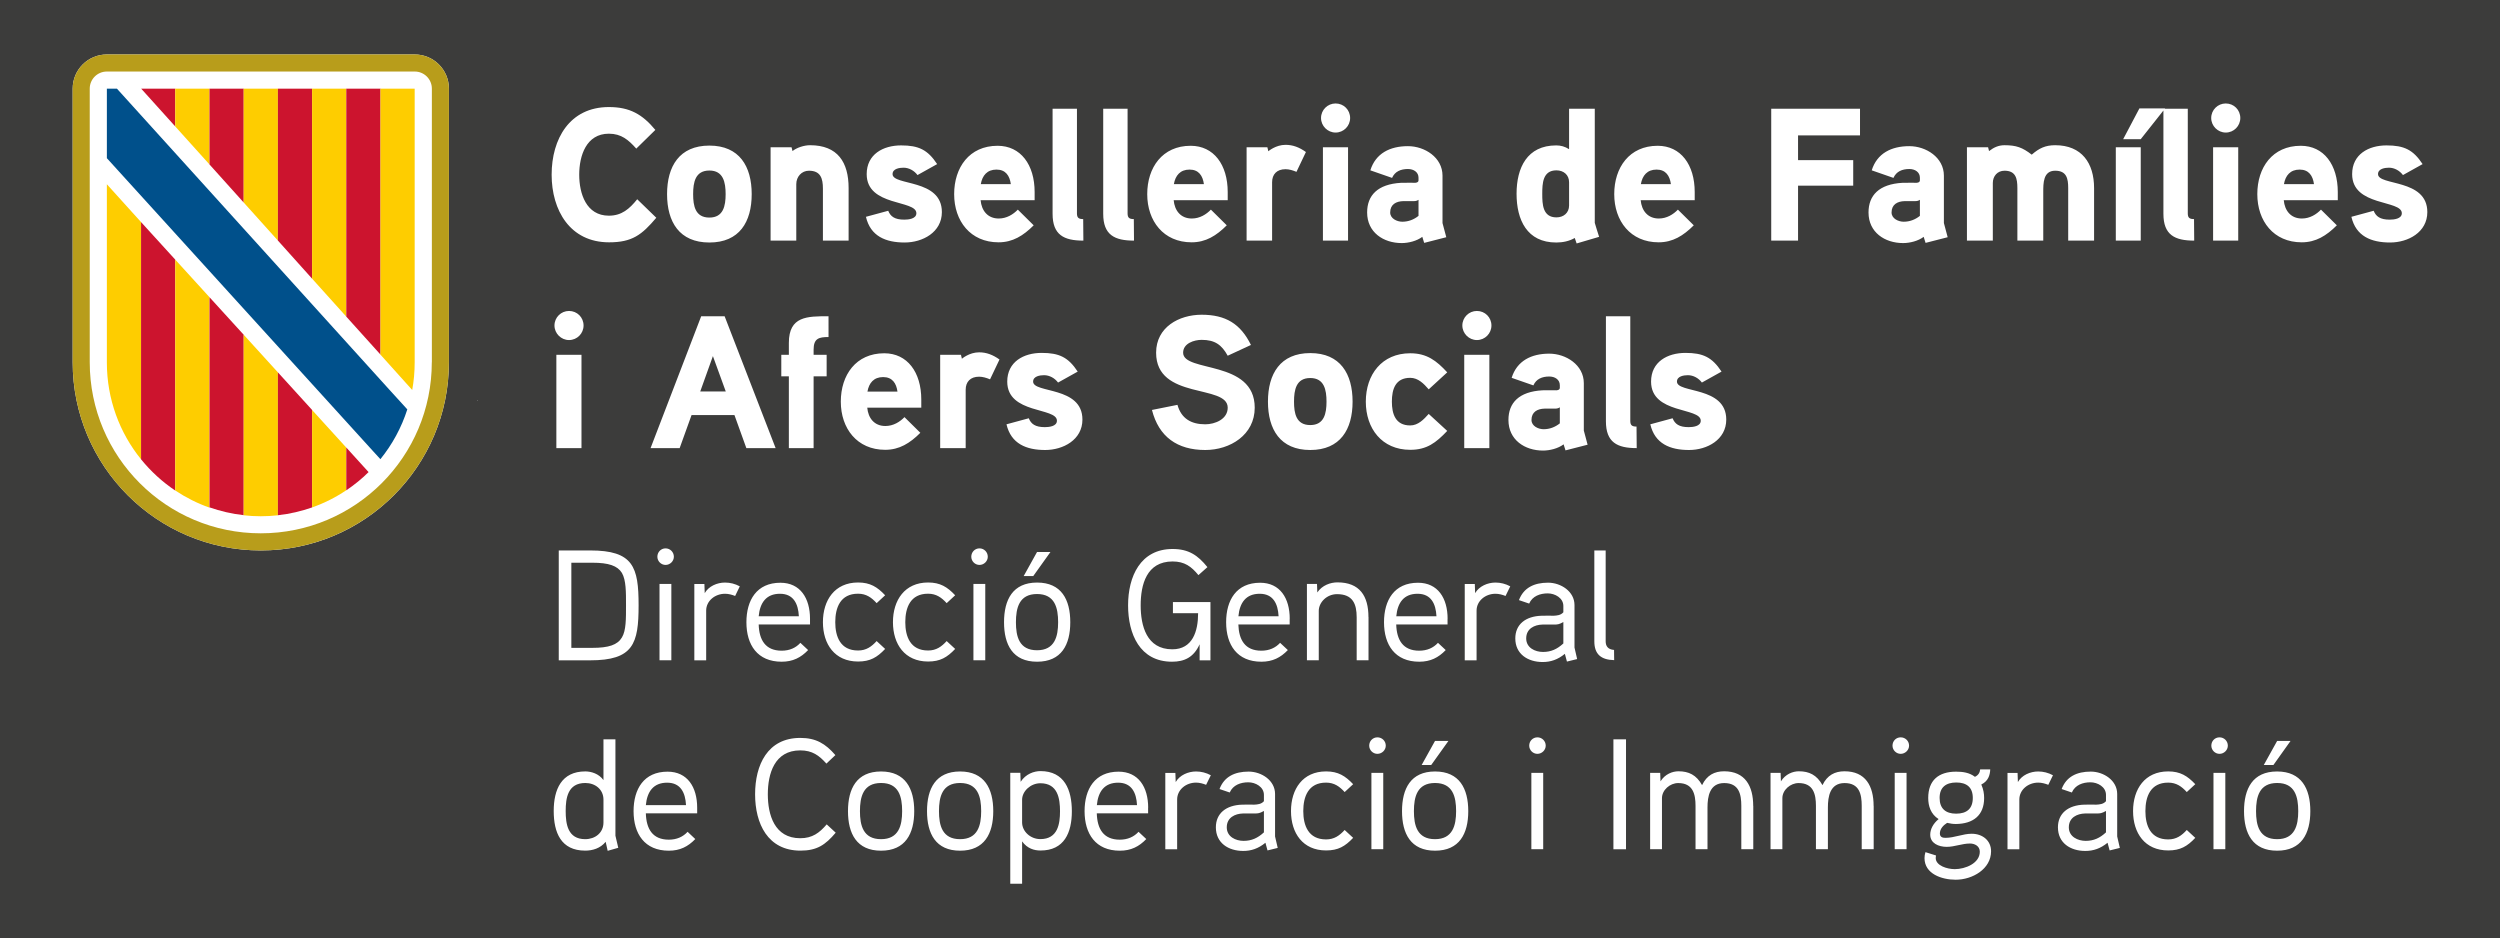
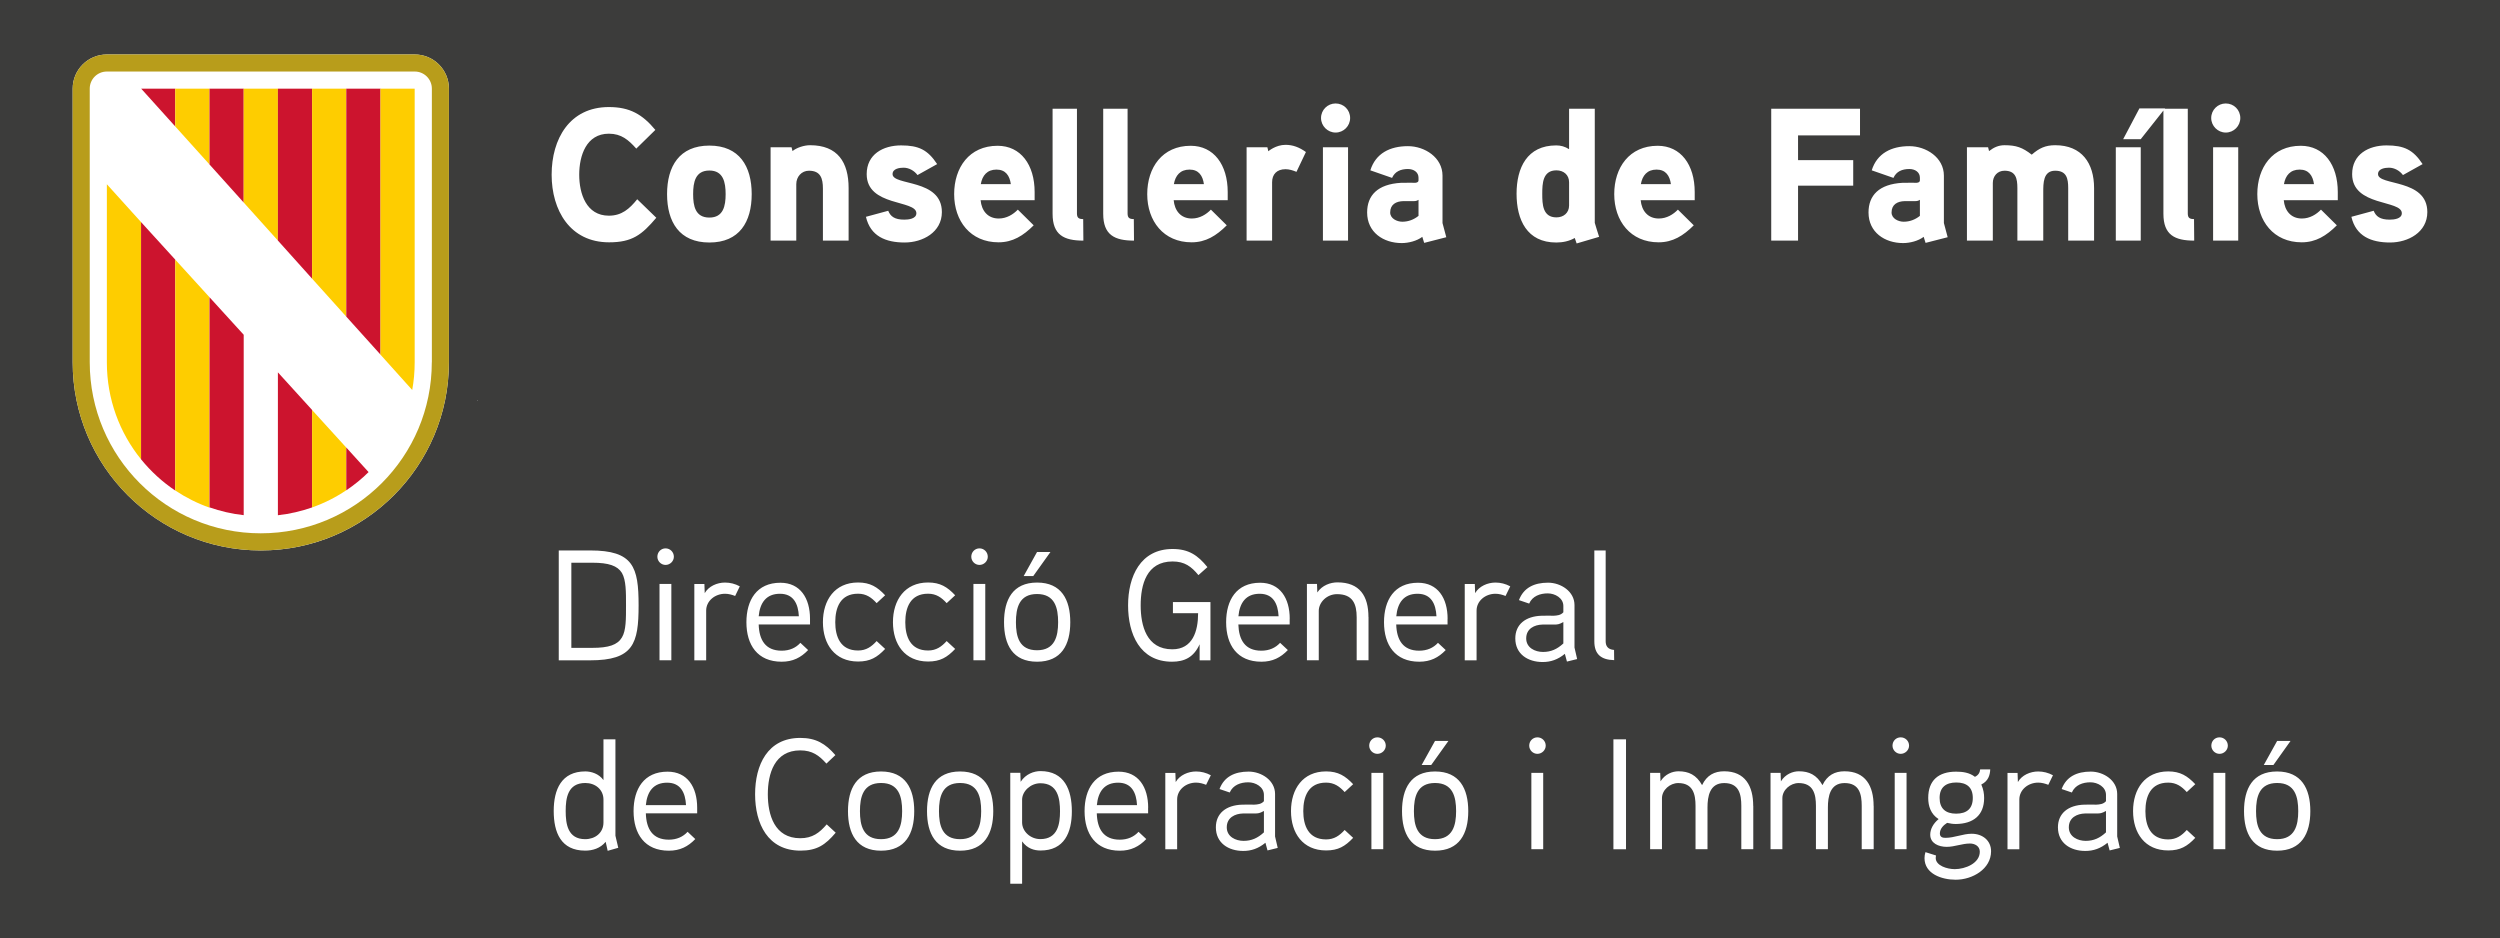
<svg xmlns="http://www.w3.org/2000/svg" version="1.1" id="Capa_1" x="0px" y="0px" viewBox="0 0 397 149" style="enable-background:new 0 0 397 149;" xml:space="preserve">
  <style type="text/css">
	.st0{fill:#FFFFFF;}
	.st1{fill:#B89D1B;}
	.st2{fill:#CC142E;}
	.st3{fill:#FECD00;}
	.st4{fill:#00508B;}
	.st5{fill:#3C3C3B;}
</style>
  <rect x="0" y="0" class="st5" width="397" height="149" />
  <polygon class="st0" points="75.8,63.64 75.87,63.59 75.8,63.51 " />
  <g>
    <g>
      <g>
        <path class="st0" d="M65.86,8.65H16.97c-3,0-5.43,2.43-5.43,5.43v43.45c0,16.5,13.38,29.88,29.88,29.88     c16.5,0,29.87-13.38,29.87-29.88V14.08C71.29,11.08,68.86,8.65,65.86,8.65" />
        <path class="st1" d="M65.86,8.65H16.97c-3,0-5.43,2.43-5.43,5.43v43.45c0,16.5,13.37,29.88,29.87,29.88     c16.5,0,29.88-13.38,29.88-29.88V14.08C71.29,11.08,68.86,8.65,65.86,8.65 M68.57,57.53c0,15-12.16,27.16-27.16,27.16     c-15,0-27.16-12.16-27.16-27.16V14.08c0-1.5,1.21-2.72,2.72-2.72h48.89c1.5,0,2.72,1.21,2.72,2.72V57.53z" />
        <polygon class="st2" points="27.83,14.08 22.42,14.08 27.83,20.08    " />
        <polygon class="st3" points="27.83,19.51 27.83,14.08 33.27,14.08 33.27,26.12 27.83,20.08    " />
        <polygon class="st2" points="33.27,14.08 38.7,14.08 38.7,32.16 33.27,26.12    " />
        <polygon class="st3" points="38.7,14.08 44.13,14.08 44.13,38.2 38.7,32.16    " />
        <polygon class="st2" points="44.13,14.08 49.56,14.08 49.56,44.25 44.13,38.2    " />
        <polygon class="st3" points="49.56,42.59 49.56,14.08 54.99,14.08 54.99,46.67 54.99,50.28 49.56,44.25    " />
        <polygon class="st2" points="54.99,14.08 60.43,14.08 60.43,56.32 54.99,50.28    " />
        <path class="st3" d="M60.42,56.32V14.08h5.43v43.46c0,1.5-0.13,2.96-0.39,4.39L60.42,56.32z" />
        <path class="st3" d="M16.97,57.57c0,5.82,2.03,11.17,5.43,15.37V35.27l-5.43-6.01V57.57z" />
        <path class="st2" d="M22.4,35.27v37.67c1.55,1.91,3.38,3.59,5.43,4.96V41.23L22.4,35.27z" />
-         <path class="st3" d="M27.83,41.23v36.66c1.68,1.12,3.5,2.04,5.43,2.72V47.19L27.83,41.23z" />
+         <path class="st3" d="M27.83,41.23v36.66c1.68,1.12,3.5,2.04,5.43,2.72V47.19z" />
        <path class="st2" d="M33.27,80.57c1.73,0.61,3.55,1.03,5.43,1.24V53.16l-5.43-5.96V80.57z" />
-         <path class="st3" d="M38.7,77.9v3.93c0.89,0.1,1.8,0.15,2.71,0.15c0.92,0,1.82-0.05,2.72-0.15v-22.7l-5.43-5.97V77.9z" />
        <path class="st2" d="M49.56,65.1l-5.43-5.97v22.69c1.88-0.21,3.7-0.63,5.43-1.24V65.1z" />
        <path class="st3" d="M49.56,80.58c1.93-0.68,3.76-1.6,5.43-2.73v-6.77l-5.43-5.97V80.58z" />
        <path class="st2" d="M54.99,71.07v6.79c1.27-0.85,2.46-1.82,3.54-2.89L54.99,71.07z" />
      </g>
-       <path class="st4" d="M60.42,72.9c1.87-2.32,3.33-4.98,4.26-7.89l-2.87-3.15L18.57,14.08l-1.6,0v11.04c0,0,42.34,46.61,42.35,46.61    l1.08,1.18L60.42,72.9z" />
    </g>
    <g>
-       <path class="st0" d="M274.13,66.63c0-5.34-7.83-4.14-7.83-6.03c0-0.87,1.11-1.02,1.74-1.02c0.87,0,1.71,0.48,2.22,1.17l3.12-1.74    c-1.5-2.28-2.94-2.97-5.73-2.97c-2.85,0-5.46,1.41-5.46,4.56c0,5.19,7.89,4.05,7.89,6.21c0,0.9-1.26,1.02-1.92,1.02    c-1.53,0-2.19-0.51-2.55-1.41l-3.54,0.96c0.72,3.09,3.15,4.08,6.15,4.08C271.07,71.46,274.13,69.84,274.13,66.63 M259.88,67.74    c-0.69,0-0.99-0.18-0.99-0.9V50.22h-3.87V66.9c0,3.36,1.8,4.26,4.89,4.26L259.88,67.74z M247.7,67.23    c-0.75,0.6-1.62,0.93-2.58,0.93c-0.81,0-1.92-0.48-1.92-1.47c0-1.29,0.96-1.77,2.07-1.8h1.68c0.3,0,0.54-0.06,0.75-0.21V67.23z     M251.51,68.37v-7.53c0-2.88-2.82-4.68-5.49-4.68c-2.85,0-5.13,1.14-5.97,3.84l3.45,1.2c0.45-1.02,1.38-1.41,2.52-1.41    c0.93,0,1.68,0.51,1.68,1.38v0.42c0,0.18-0.12,0.36-0.51,0.39c0,0-1.26-0.03-2.25,0c-3.75,0.21-5.4,2.01-5.4,4.71    c0,3.15,2.58,4.86,5.49,4.86c1.08,0,2.4-0.33,3.27-0.99l0.3,0.96l3.51-0.9L251.51,68.37z M236.51,56.34h-3.99v14.82h3.99V56.34z     M236.84,51.69c0-1.29-1.02-2.31-2.31-2.31c-1.26,0-2.31,1.02-2.31,2.31c0,1.26,1.05,2.31,2.31,2.31    C235.82,54,236.84,52.95,236.84,51.69 M229.82,59.13c-1.71-1.86-3.24-3.03-5.88-3.03c-4.5,0-7.05,3.39-7.05,7.68    c0,4.26,2.55,7.65,7.05,7.65c2.64,0,4.08-1.11,5.88-3l-2.94-2.7c-0.78,0.87-1.68,1.83-2.94,1.83c-2.34,0-2.91-1.83-2.91-3.78    c0-1.98,0.57-3.78,2.91-3.78c1.26,0,2.16,0.93,2.94,1.83L229.82,59.13z M210.65,63.78c0,1.86-0.36,3.72-2.58,3.72    c-2.25,0-2.58-1.86-2.58-3.72c0-1.86,0.33-3.75,2.58-3.75C210.29,60.03,210.65,61.92,210.65,63.78 M214.79,63.78    c0-4.41-1.95-7.71-6.72-7.71s-6.72,3.3-6.72,7.71c0,4.41,1.95,7.68,6.72,7.68S214.79,68.19,214.79,63.78 M199.25,64.74    c0-7.65-11.37-5.55-11.37-8.73c0-1.5,1.77-2.04,2.94-2.04c2.1,0,3.18,0.78,4.14,2.52l3.69-1.71c-1.65-3.36-4.02-4.8-7.83-4.8    c-3.6,0-7.23,1.98-7.23,6.03c0,7.56,11.37,4.95,11.37,8.73c0,1.83-2.01,2.64-3.57,2.64c-2.25,0-3.81-0.93-4.41-3.09l-4.05,0.81    c1.08,4.26,4.02,6.36,8.46,6.36C195.35,71.46,199.25,69.06,199.25,64.74 M171.89,66.63c0-5.34-7.83-4.14-7.83-6.03    c0-0.87,1.11-1.02,1.74-1.02c0.87,0,1.71,0.48,2.22,1.17l3.12-1.74c-1.5-2.28-2.94-2.97-5.73-2.97c-2.85,0-5.46,1.41-5.46,4.56    c0,5.19,7.89,4.05,7.89,6.21c0,0.9-1.26,1.02-1.92,1.02c-1.53,0-2.19-0.51-2.55-1.41l-3.54,0.96c0.72,3.09,3.15,4.08,6.15,4.08    C168.83,71.46,171.89,69.84,171.89,66.63 M158.72,57.09c-1.05-0.75-2.07-1.14-3.24-1.14c-1.56,0-2.73,1.02-2.73,1.02l-0.15-0.63    h-3.3v14.82h4.05v-9.27c0-1.26,0.75-2.07,2.13-2.07c0.57,0,1.17,0.18,1.74,0.42L158.72,57.09z M137.75,62.19    c0.24-1.38,1.02-2.31,2.49-2.31s2.1,0.99,2.28,2.31H137.75z M146.3,63.45c0-4.35-2.22-7.35-5.88-7.35c-4.5,0-6.9,3.45-6.9,7.68    c0,4.26,2.58,7.65,7.05,7.65c2.25,0,3.93-1.05,5.58-2.7l-2.52-2.49c-0.72,0.75-1.77,1.41-3.03,1.41c-1.77,0-2.73-1.26-2.88-2.91    h8.58V63.45z M131.57,50.22c-3.36,0-6.3-0.03-6.3,4.23v1.89h-1.2v3.42h1.2v11.4h3.93v-11.4h2.07v-3.42h-2.07v-0.81    c0-1.77,0.81-2.01,2.37-2.01V50.22z M111.2,62.16l2.01-5.61l2.04,5.61H111.2z M115.07,50.22h-3.72l-8.04,20.94h4.62l1.89-5.25    h6.81l1.89,5.25h4.65L115.07,50.22z M92.34,56.34h-3.99v14.82h3.99V56.34z M92.67,51.69c0-1.29-1.02-2.31-2.31-2.31    c-1.26,0-2.31,1.02-2.31,2.31c0,1.26,1.05,2.31,2.31,2.31C91.65,54,92.67,52.95,92.67,51.69" />
      <path class="st0" d="M385.46,33.68c0-5.34-7.83-4.14-7.83-6.03c0-0.87,1.11-1.02,1.74-1.02c0.87,0,1.71,0.48,2.22,1.17l3.12-1.74    c-1.5-2.28-2.94-2.97-5.73-2.97c-2.85,0-5.46,1.41-5.46,4.56c0,5.19,7.89,4.05,7.89,6.21c0,0.9-1.26,1.02-1.92,1.02    c-1.53,0-2.19-0.51-2.55-1.41l-3.54,0.96c0.72,3.09,3.15,4.08,6.15,4.08C382.4,38.51,385.46,36.89,385.46,33.68 M362.69,29.24    c0.24-1.38,1.02-2.31,2.49-2.31c1.47,0,2.1,0.99,2.28,2.31H362.69z M371.24,30.5c0-4.35-2.22-7.35-5.88-7.35    c-4.5,0-6.9,3.45-6.9,7.68c0,4.26,2.58,7.65,7.05,7.65c2.25,0,3.93-1.05,5.58-2.7l-2.52-2.49c-0.72,0.75-1.77,1.41-3.03,1.41    c-1.77,0-2.73-1.26-2.88-2.91h8.58V30.5z M355.43,23.39h-3.99v14.82h3.99V23.39z M355.76,18.74c0-1.29-1.02-2.31-2.31-2.31    c-1.26,0-2.31,1.02-2.31,2.31c0,1.26,1.05,2.31,2.31,2.31C354.74,21.05,355.76,20,355.76,18.74 M348.41,34.79    c-0.69,0-0.99-0.18-0.99-0.9V17.27h-3.87v16.68c0,3.36,1.8,4.26,4.89,4.26L348.41,34.79z M339.74,17.21l-2.58,4.89h2.79l3.87-4.89    H339.74z M339.95,23.39h-3.96v14.82h3.96V23.39z M332.54,29.87c0-3.96-1.95-6.81-6.18-6.81c-1.56,0-2.55,0.48-3.72,1.5    c-1.47-1.14-2.46-1.5-4.32-1.5c-0.93,0-1.68,0.33-2.46,0.93l-0.15-0.6h-3.36v14.82h4.11v-9.15c0-1.08,0.72-1.95,1.86-1.95    c1.8,0,2.04,1.26,2.04,2.76v8.34h4.11v-7.68c0-1.41-0.03-3.42,1.89-3.42c1.83,0,2.07,1.26,2.07,2.76v8.34h4.11V29.87z     M304.88,34.28c-0.75,0.6-1.62,0.93-2.58,0.93c-0.81,0-1.92-0.48-1.92-1.47c0-1.29,0.96-1.77,2.07-1.8h1.68    c0.3,0,0.54-0.06,0.75-0.21V34.28z M308.69,35.42v-7.53c0-2.88-2.82-4.68-5.49-4.68c-2.85,0-5.13,1.14-5.97,3.84l3.45,1.2    c0.45-1.02,1.38-1.41,2.52-1.41c0.93,0,1.68,0.51,1.68,1.38v0.42c0,0.18-0.12,0.36-0.51,0.39c0,0-1.26-0.03-2.25,0    c-3.75,0.21-5.4,2.01-5.4,4.71c0,3.15,2.58,4.86,5.49,4.86c1.08,0,2.4-0.33,3.27-0.99l0.3,0.96l3.51-0.9L308.69,35.42z     M295.37,17.27h-14.1v20.94h4.26v-8.73h8.76v-4.05h-8.76V21.5h9.84V17.27z M260.57,29.24c0.24-1.38,1.02-2.31,2.49-2.31    s2.1,0.99,2.28,2.31H260.57z M269.12,30.5c0-4.35-2.22-7.35-5.88-7.35c-4.5,0-6.9,3.45-6.9,7.68c0,4.26,2.58,7.65,7.05,7.65    c2.25,0,3.93-1.05,5.58-2.7l-2.52-2.49c-0.72,0.75-1.77,1.41-3.03,1.41c-1.77,0-2.73-1.26-2.88-2.91h8.58V30.5z M249.17,32.63    c0,1.17-0.87,1.89-2.01,1.89c-2.19,0-2.25-2.1-2.25-3.72c0-1.65,0.06-3.75,2.25-3.75c1.14,0,2.01,0.72,2.01,1.89V32.63z     M253.94,37.61c-0.06-0.21-0.69-2.13-0.69-2.22V17.27h-4.08v6.42c-0.66-0.42-1.32-0.6-2.04-0.6c-4.62,0-6.3,3.54-6.3,7.68    c0,4.14,1.65,7.74,6.3,7.74c1.02,0,2.07-0.21,2.94-0.72l0.3,0.87L253.94,37.61z M225.26,34.28c-0.75,0.6-1.62,0.93-2.58,0.93    c-0.81,0-1.92-0.48-1.92-1.47c0-1.29,0.96-1.77,2.07-1.8h1.68c0.3,0,0.54-0.06,0.75-0.21V34.28z M229.07,35.42v-7.53    c0-2.88-2.82-4.68-5.49-4.68c-2.85,0-5.13,1.14-5.97,3.84l3.45,1.2c0.45-1.02,1.38-1.41,2.52-1.41c0.93,0,1.68,0.51,1.68,1.38    v0.42c0,0.18-0.12,0.36-0.51,0.39c0,0-1.26-0.03-2.25,0c-3.75,0.21-5.4,2.01-5.4,4.71c0,3.15,2.58,4.86,5.49,4.86    c1.08,0,2.4-0.33,3.27-0.99l0.3,0.96l3.51-0.9L229.07,35.42z M214.07,23.39h-3.99v14.82h3.99V23.39z M214.4,18.74    c0-1.29-1.02-2.31-2.31-2.31c-1.26,0-2.31,1.02-2.31,2.31c0,1.26,1.05,2.31,2.31,2.31C213.38,21.05,214.4,20,214.4,18.74     M207.38,24.14c-1.05-0.75-2.07-1.14-3.24-1.14c-1.56,0-2.73,1.02-2.73,1.02l-0.15-0.63h-3.3v14.82h4.05v-9.27    c0-1.26,0.75-2.07,2.13-2.07c0.57,0,1.17,0.18,1.74,0.42L207.38,24.14z M186.41,29.24c0.24-1.38,1.02-2.31,2.49-2.31    s2.1,0.99,2.28,2.31H186.41z M194.96,30.5c0-4.35-2.22-7.35-5.88-7.35c-4.5,0-6.9,3.45-6.9,7.68c0,4.26,2.58,7.65,7.05,7.65    c2.25,0,3.93-1.05,5.58-2.7l-2.52-2.49c-0.72,0.75-1.77,1.41-3.03,1.41c-1.77,0-2.73-1.26-2.88-2.91h8.58V30.5z M180.05,34.79    c-0.69,0-0.99-0.18-0.99-0.9V17.27h-3.87v16.68c0,3.36,1.8,4.26,4.89,4.26L180.05,34.79z M172.01,34.79    c-0.69,0-0.99-0.18-0.99-0.9V17.27h-3.87v16.68c0,3.36,1.8,4.26,4.89,4.26L172.01,34.79z M155.75,29.24    c0.24-1.38,1.02-2.31,2.49-2.31s2.1,0.99,2.28,2.31H155.75z M164.3,30.5c0-4.35-2.22-7.35-5.88-7.35c-4.5,0-6.9,3.45-6.9,7.68    c0,4.26,2.58,7.65,7.05,7.65c2.25,0,3.93-1.05,5.58-2.7l-2.52-2.49c-0.72,0.75-1.77,1.41-3.03,1.41c-1.77,0-2.73-1.26-2.88-2.91    h8.58V30.5z M149.57,33.68c0-5.34-7.83-4.14-7.83-6.03c0-0.87,1.11-1.02,1.74-1.02c0.87,0,1.71,0.48,2.22,1.17l3.12-1.74    c-1.5-2.28-2.94-2.97-5.73-2.97c-2.85,0-5.46,1.41-5.46,4.56c0,5.19,7.89,4.05,7.89,6.21c0,0.9-1.26,1.02-1.92,1.02    c-1.53,0-2.19-0.51-2.55-1.41l-3.54,0.96c0.72,3.09,3.15,4.08,6.15,4.08C146.51,38.51,149.57,36.89,149.57,33.68 M134.76,29.87    c0-4.11-1.74-6.81-6.12-6.81c-0.96,0-2.13,0.39-2.79,0.93l-0.15-0.6h-3.33v14.82h4.08v-8.97c0-1.17,0.84-2.13,2.01-2.13    c1.86,0,2.22,1.23,2.22,2.85v8.25h4.08V29.87z M115.23,30.83c0,1.86-0.36,3.72-2.58,3.72c-2.25,0-2.58-1.86-2.58-3.72    c0-1.86,0.33-3.75,2.58-3.75C114.87,27.08,115.23,28.97,115.23,30.83 M119.37,30.83c0-4.41-1.95-7.71-6.72-7.71    c-4.77,0-6.72,3.3-6.72,7.71c0,4.41,1.95,7.68,6.72,7.68C117.42,38.51,119.37,35.24,119.37,30.83 M101.19,31.64    c-1.23,1.53-2.46,2.61-4.5,2.61c-3.6,0-4.71-3.51-4.71-6.51s1.11-6.51,4.71-6.51c1.98,0,3.12,0.99,4.35,2.37l3.03-2.97    C102,18.14,99.99,17,96.69,17c-6.24,0-9.09,5.07-9.09,10.74c0,5.64,2.91,10.74,9.12,10.74c3.66,0,5.19-1.17,7.5-3.9L101.19,31.64z    " />
      <path class="st0" d="M361.61,117.66l-2.12,3.82h1.53l2.72-3.82H361.61z M364.96,128.81c0,2.25-0.53,4.45-3.35,4.45    c-2.85,0-3.35-2.2-3.35-4.45s0.5-4.47,3.35-4.47C364.46,124.33,364.96,126.56,364.96,128.81 M366.88,128.81    c0-3.57-1.4-6.3-5.28-6.3s-5.25,2.73-5.25,6.3s1.38,6.28,5.25,6.28S366.88,132.38,366.88,128.81 M353.38,122.73h-1.88v12.12h1.88    V122.73z M353.78,118.41c0-0.75-0.6-1.32-1.32-1.32c-0.73,0-1.3,0.57-1.3,1.32c0,0.7,0.58,1.3,1.3,1.3    C353.18,119.71,353.78,119.11,353.78,118.41 M348.61,124.53c-1.25-1.32-2.38-2.03-4.3-2.03c-3.7,0-5.58,2.8-5.58,6.3    s1.88,6.25,5.58,6.25c1.92,0,3.03-0.65,4.3-2l-1.35-1.25c-0.8,0.88-1.65,1.5-2.95,1.5c-2.83,0-3.62-2.22-3.62-4.5    c0-2.3,0.8-4.52,3.62-4.52c1.3,0,2.15,0.62,2.95,1.5L348.61,124.53z M334.43,132.18c-0.97,0.9-1.95,1.35-3.22,1.35    c-1.25,0-2.68-0.65-2.68-2.15c0-1.55,1.3-2.17,2.6-2.2h1.85c0.5,0,0.78-0.02,1.45-0.4V132.18z M336.21,132.83v-6.75    c0-2.15-2.15-3.55-4.2-3.55c-2.2,0-3.88,0.8-4.62,2.77l1.62,0.55c0.52-1.2,1.75-1.62,2.95-1.62c1.15,0,2.47,0.73,2.47,2v1    c-0.42,0.48-1,0.52-1.55,0.55c0,0-1.5-0.03-1.88,0c-2.6,0.07-4.2,1.4-4.2,3.6c0,2.48,1.97,3.75,4.35,3.75    c1.28,0,2.4-0.38,3.53-1.3l0.33,1.22l1.62-0.4L336.21,132.83z M326.01,123.11c-0.75-0.4-1.53-0.6-2.35-0.6    c-1.25,0-2.6,0.58-3.22,1.68l-0.05-1.45h-1.6v12.12h1.88v-7.9c0-1.53,1.38-2.68,3-2.68c0.55,0,1.1,0.15,1.6,0.35L326.01,123.11z     M313.28,126.71c0,1.7-0.95,2.5-2.65,2.5c-1.65,0-2.62-0.8-2.62-2.5c0-1.7,1.02-2.45,2.65-2.45S313.28,125.01,313.28,126.71     M315.08,126.73c0-0.68-0.1-1.35-0.45-2.15c1.08-0.53,1.38-1.45,1.42-2.4h-1.6c-0.05,0.53-0.3,0.93-0.83,1.18    c-0.88-0.68-1.95-0.82-3-0.82c-2.78,0-4.42,1.38-4.42,4.18c0,1.27,0.4,2.57,1.65,3.35c-0.88,0.73-1.33,1.62-1.33,2.48    c0,1.35,1.3,1.93,2.62,1.93c1.25,0,2.43-0.53,3.7-0.53c0.73,0,1.55,0.4,1.55,1.3c0,1.85-2.32,2.77-3.97,2.77    c-1.2,0-3.03-0.55-3.03-1.77c0-0.15,0.03-0.27,0.05-0.4l-1.68-0.53c-0.1,0.3-0.15,0.65-0.15,0.95c0,2.48,2.7,3.43,4.95,3.43    c2.67,0,5.62-1.7,5.62-4.52c0-1.7-1.35-2.78-3.08-2.78c-1.4,0-2.75,0.65-4.17,0.65c-0.43,0-0.88-0.1-0.88-0.7    c0-0.73,0.55-1.3,1.15-1.68c0.53,0.12,0.9,0.18,1.38,0.18C313.36,130.83,315.08,129.46,315.08,126.73 M302.76,122.73h-1.88v12.12    h1.88V122.73z M303.16,118.41c0-0.75-0.6-1.32-1.33-1.32s-1.3,0.57-1.3,1.32c0,0.7,0.58,1.3,1.3,1.3S303.16,119.11,303.16,118.41     M297.53,127.98c0-3.15-1.28-5.5-4.62-5.5c-1.53,0-2.75,0.62-3.5,2.2c-0.9-1.62-2.12-2.2-3.75-2.2c-0.95,0-2.15,0.45-2.85,1.6    l-0.05-1.35h-1.6v12.12h1.88v-8.1c0-1.3,1.27-2.4,2.58-2.4c2.35,0,2.75,1.77,2.75,3.62v6.88h1.9v-6.62c0-1.73,0.33-3.88,2.65-3.88    c2.35,0,2.72,1.77,2.72,3.62v6.88h1.9V127.98z M278.41,127.98c0-3.15-1.28-5.5-4.62-5.5c-1.53,0-2.75,0.62-3.5,2.2    c-0.9-1.62-2.12-2.2-3.75-2.2c-0.95,0-2.15,0.45-2.85,1.6l-0.05-1.35h-1.6v12.12h1.88v-8.1c0-1.3,1.27-2.4,2.58-2.4    c2.35,0,2.75,1.77,2.75,3.62v6.88h1.9v-6.62c0-1.73,0.33-3.88,2.65-3.88c2.35,0,2.72,1.77,2.72,3.62v6.88h1.9V127.98z     M258.21,117.41h-2v17.45h2V117.41z M245.06,122.73h-1.88v12.12h1.88V122.73z M245.46,118.41c0-0.75-0.6-1.32-1.32-1.32    s-1.3,0.57-1.3,1.32c0,0.7,0.58,1.3,1.3,1.3S245.46,119.11,245.46,118.41 M227.88,117.66l-2.12,3.82h1.52l2.73-3.82H227.88z     M231.23,128.81c0,2.25-0.53,4.45-3.35,4.45c-2.85,0-3.35-2.2-3.35-4.45s0.5-4.47,3.35-4.47S231.23,126.56,231.23,128.81     M233.16,128.81c0-3.57-1.4-6.3-5.27-6.3s-5.25,2.73-5.25,6.3s1.38,6.28,5.25,6.28S233.16,132.38,233.16,128.81 M219.66,122.73    h-1.88v12.12h1.88V122.73z M220.06,118.41c0-0.75-0.6-1.32-1.33-1.32c-0.72,0-1.3,0.57-1.3,1.32c0,0.7,0.58,1.3,1.3,1.3    C219.46,119.71,220.06,119.11,220.06,118.41 M214.88,124.53c-1.25-1.32-2.38-2.03-4.3-2.03c-3.7,0-5.57,2.8-5.57,6.3    s1.88,6.25,5.57,6.25c1.93,0,3.02-0.65,4.3-2l-1.35-1.25c-0.8,0.88-1.65,1.5-2.95,1.5c-2.82,0-3.62-2.22-3.62-4.5    c0-2.3,0.8-4.52,3.62-4.52c1.3,0,2.15,0.62,2.95,1.5L214.88,124.53z M200.71,132.18c-0.98,0.9-1.95,1.35-3.23,1.35    c-1.25,0-2.67-0.65-2.67-2.15c0-1.55,1.3-2.17,2.6-2.2h1.85c0.5,0,0.78-0.02,1.45-0.4V132.18z M202.48,132.83v-6.75    c0-2.15-2.15-3.55-4.2-3.55c-2.2,0-3.88,0.8-4.62,2.77l1.62,0.55c0.52-1.2,1.75-1.62,2.95-1.62c1.15,0,2.48,0.73,2.48,2v1    c-0.42,0.48-1,0.52-1.55,0.55c0,0-1.5-0.03-1.88,0c-2.6,0.07-4.2,1.4-4.2,3.6c0,2.48,1.98,3.75,4.35,3.75    c1.27,0,2.4-0.38,3.52-1.3l0.33,1.22l1.62-0.4L202.48,132.83z M192.28,123.11c-0.75-0.4-1.53-0.6-2.35-0.6    c-1.25,0-2.6,0.58-3.23,1.68l-0.05-1.45h-1.6v12.12h1.88v-7.9c0-1.53,1.38-2.68,3-2.68c0.55,0,1.1,0.15,1.6,0.35L192.28,123.11z     M174.18,127.86c0.2-2.15,1.2-3.57,3.38-3.57c2.15,0,2.9,1.6,3,3.57H174.18z M182.33,128.26c0-3.27-1.55-5.72-4.7-5.72    c-3.77,0-5.4,2.77-5.4,6.27c0,3.6,1.75,6.28,5.6,6.28c1.77,0,3.05-0.65,4.2-1.85l-1.23-1.15c-0.73,0.8-1.73,1.25-2.98,1.25    c-2.6,0-3.58-1.73-3.65-4.18h8.15V128.26z M168.33,128.83c0,2-0.35,4.42-3.12,4.42c-1.58,0-2.9-1.22-2.9-2.65v-3.6    c0-1.35,1.35-2.62,2.9-2.62C167.98,124.38,168.33,126.81,168.33,128.83 M170.21,128.83c0-3.38-1.17-6.38-4.98-6.38    c-1.02,0-2.35,0.45-3.15,1.7l-0.05-1.43h-1.6v17.62h1.88v-6.73c0.82,1.15,1.95,1.45,2.9,1.45    C169.01,135.08,170.21,132.21,170.21,128.83 M155.81,128.81c0,2.25-0.52,4.45-3.35,4.45c-2.85,0-3.35-2.2-3.35-4.45    s0.5-4.47,3.35-4.47S155.81,126.56,155.81,128.81 M157.73,128.81c0-3.57-1.4-6.3-5.27-6.3s-5.25,2.73-5.25,6.3    s1.38,6.28,5.25,6.28S157.73,132.38,157.73,128.81 M143.26,128.81c0,2.25-0.52,4.45-3.35,4.45c-2.85,0-3.35-2.2-3.35-4.45    s0.5-4.47,3.35-4.47C142.76,124.33,143.26,126.56,143.26,128.81 M145.18,128.81c0-3.57-1.4-6.3-5.27-6.3s-5.25,2.73-5.25,6.3    s1.38,6.28,5.25,6.28S145.18,132.38,145.18,128.81 M131.28,130.91c-1.15,1.35-2.28,2.2-4.2,2.2c-4.1,0-5.15-3.73-5.15-6.98    s1.05-6.97,5.15-6.97c1.9,0,3,0.8,4.15,2.1l1.43-1.35c-1.58-1.82-3.08-2.73-5.58-2.73c-5.2,0-7.17,4.3-7.17,8.95    c0,4.65,2,8.95,7.2,8.95c2.62,0,3.95-0.9,5.6-2.85L131.28,130.91z M102.56,127.86c0.2-2.15,1.2-3.57,3.38-3.57    c2.15,0,2.9,1.6,3,3.57H102.56z M110.71,128.26c0-3.27-1.55-5.72-4.7-5.72c-3.77,0-5.4,2.77-5.4,6.27c0,3.6,1.75,6.28,5.6,6.28    c1.77,0,3.05-0.65,4.2-1.85l-1.22-1.15c-0.73,0.8-1.73,1.25-2.98,1.25c-2.6,0-3.58-1.73-3.65-4.18h8.15V128.26z M95.83,130.61    c0,1.65-1.33,2.65-2.9,2.65c-2.78,0-3.1-2.42-3.1-4.47s0.32-4.45,3.12-4.45c1.57,0,2.88,1.02,2.88,2.65V130.61z M98.18,134.63    c-0.03-0.07-0.45-1.9-0.45-1.92v-15.3h-1.9v6.47c-0.73-1.02-1.95-1.38-2.88-1.38c-3.8,0-5.02,2.88-5.02,6.28    c0,3.43,1.15,6.3,5,6.3c1.15,0,2.4-0.35,3.25-1.4l0.32,1.43L98.18,134.63z" />
      <path class="st0" d="M256.31,103.21c-1.03-0.08-1.33-0.67-1.33-1.38V87.41h-1.8v14.42c0,2.05,1.05,2.95,3.15,3L256.31,103.21z     M248.26,102.18c-0.98,0.9-1.95,1.35-3.23,1.35c-1.25,0-2.67-0.65-2.67-2.15c0-1.55,1.3-2.17,2.6-2.2h1.85    c0.5,0,0.78-0.02,1.45-0.4V102.18z M250.03,102.83v-6.75c0-2.15-2.15-3.55-4.2-3.55c-2.2,0-3.88,0.8-4.62,2.77l1.62,0.55    c0.52-1.2,1.75-1.62,2.95-1.62c1.15,0,2.48,0.73,2.48,2v1c-0.42,0.48-1,0.52-1.55,0.55c0,0-1.5-0.03-1.88,0    c-2.6,0.07-4.2,1.4-4.2,3.6c0,2.48,1.98,3.75,4.35,3.75c1.27,0,2.4-0.38,3.52-1.3l0.33,1.23l1.62-0.4L250.03,102.83z     M239.83,93.11c-0.75-0.4-1.53-0.6-2.35-0.6c-1.25,0-2.6,0.58-3.23,1.68l-0.05-1.45h-1.6v12.12h1.88v-7.9c0-1.52,1.38-2.67,3-2.67    c0.55,0,1.1,0.15,1.6,0.35L239.83,93.11z M221.73,97.86c0.2-2.15,1.2-3.57,3.38-3.57c2.15,0,2.9,1.6,3,3.57H221.73z M229.88,98.26    c0-3.27-1.55-5.72-4.7-5.72c-3.77,0-5.4,2.77-5.4,6.27c0,3.6,1.75,6.27,5.6,6.27c1.77,0,3.05-0.65,4.2-1.85l-1.23-1.15    c-0.73,0.8-1.73,1.25-2.98,1.25c-2.6,0-3.58-1.73-3.65-4.17h8.15V98.26z M217.31,97.98c0-3.32-1.38-5.5-4.92-5.5    c-1.1,0-2.43,0.45-3.2,1.6l-0.05-1.35h-1.6v12.12h1.88v-7.85c0-1.32,1.25-2.65,2.9-2.65c2.5,0,3.12,1.55,3.12,3.68v6.82h1.88    V97.98z M196.66,97.86c0.2-2.15,1.2-3.57,3.38-3.57c2.15,0,2.9,1.6,3,3.57H196.66z M204.81,98.26c0-3.27-1.55-5.72-4.7-5.72    c-3.78,0-5.4,2.77-5.4,6.27c0,3.6,1.75,6.27,5.6,6.27c1.77,0,3.05-0.65,4.2-1.85l-1.23-1.15c-0.73,0.8-1.73,1.25-2.98,1.25    c-2.6,0-3.57-1.73-3.65-4.17h8.15V98.26z M186.26,95.61v1.77h4c0,2.88-0.88,5.73-4.1,5.73c-4.1,0-5.02-3.77-5.02-6.98    c0-3.27,0.92-6.97,5.07-6.97c1.9,0,2.98,0.8,4.1,2.17l1.43-1.27c-1.53-1.9-3-2.88-5.53-2.88c-5.12,0-7.07,4.38-7.07,8.95    c0,4.53,1.85,8.95,6.98,8.95c1.97,0,3.45-0.7,4.38-2.77v2.55h1.72v-9.25H186.26z M164.68,87.66l-2.12,3.82h1.52l2.73-3.82H164.68z     M168.03,98.81c0,2.25-0.53,4.45-3.35,4.45c-2.85,0-3.35-2.2-3.35-4.45s0.5-4.48,3.35-4.48    C167.53,94.33,168.03,96.56,168.03,98.81 M169.96,98.81c0-3.58-1.4-6.3-5.27-6.3s-5.25,2.73-5.25,6.3c0,3.57,1.38,6.27,5.25,6.27    S169.96,102.38,169.96,98.81 M156.46,92.73h-1.88v12.12h1.88V92.73z M156.86,88.41c0-0.75-0.6-1.33-1.32-1.33s-1.3,0.58-1.3,1.33    c0,0.7,0.58,1.3,1.3,1.3S156.86,89.11,156.86,88.41 M151.68,94.53c-1.25-1.33-2.38-2.03-4.3-2.03c-3.7,0-5.58,2.8-5.58,6.3    s1.88,6.25,5.58,6.25c1.92,0,3.02-0.65,4.3-2l-1.35-1.25c-0.8,0.88-1.65,1.5-2.95,1.5c-2.83,0-3.62-2.23-3.62-4.5    c0-2.3,0.8-4.52,3.62-4.52c1.3,0,2.15,0.62,2.95,1.5L151.68,94.53z M140.56,94.53c-1.25-1.33-2.38-2.03-4.3-2.03    c-3.7,0-5.58,2.8-5.58,6.3s1.88,6.25,5.58,6.25c1.92,0,3.02-0.65,4.3-2l-1.35-1.25c-0.8,0.88-1.65,1.5-2.95,1.5    c-2.83,0-3.62-2.23-3.62-4.5c0-2.3,0.8-4.52,3.62-4.52c1.3,0,2.15,0.62,2.95,1.5L140.56,94.53z M120.48,97.86    c0.2-2.15,1.2-3.57,3.38-3.57c2.15,0,2.9,1.6,3,3.57H120.48z M128.63,98.26c0-3.27-1.55-5.72-4.7-5.72c-3.77,0-5.4,2.77-5.4,6.27    c0,3.6,1.75,6.27,5.6,6.27c1.77,0,3.05-0.65,4.2-1.85l-1.23-1.15c-0.72,0.8-1.72,1.25-2.97,1.25c-2.6,0-3.58-1.73-3.65-4.17h8.15    V98.26z M117.48,93.11c-0.75-0.4-1.52-0.6-2.35-0.6c-1.25,0-2.6,0.58-3.22,1.68l-0.05-1.45h-1.6v12.12h1.88v-7.9    c0-1.52,1.38-2.67,3-2.67c0.55,0,1.1,0.15,1.6,0.35L117.48,93.11z M106.61,92.73h-1.88v12.12h1.88V92.73z M107.01,88.41    c0-0.75-0.6-1.33-1.32-1.33s-1.3,0.58-1.3,1.33c0,0.7,0.58,1.3,1.3,1.3S107.01,89.11,107.01,88.41 M99.41,96.13    c0,2.12,0.02,4-0.65,5.1c-0.7,1.18-2.1,1.65-4.7,1.65h-3.33V89.36h3.33c2.6,0,4,0.48,4.7,1.62    C99.43,92.13,99.41,94.06,99.41,96.13 M101.41,96.13c0-6.1-0.83-8.72-7.7-8.72h-4.98v17.45h4.98    C100.58,104.86,101.41,102.23,101.41,96.13" />
    </g>
  </g>
</svg>